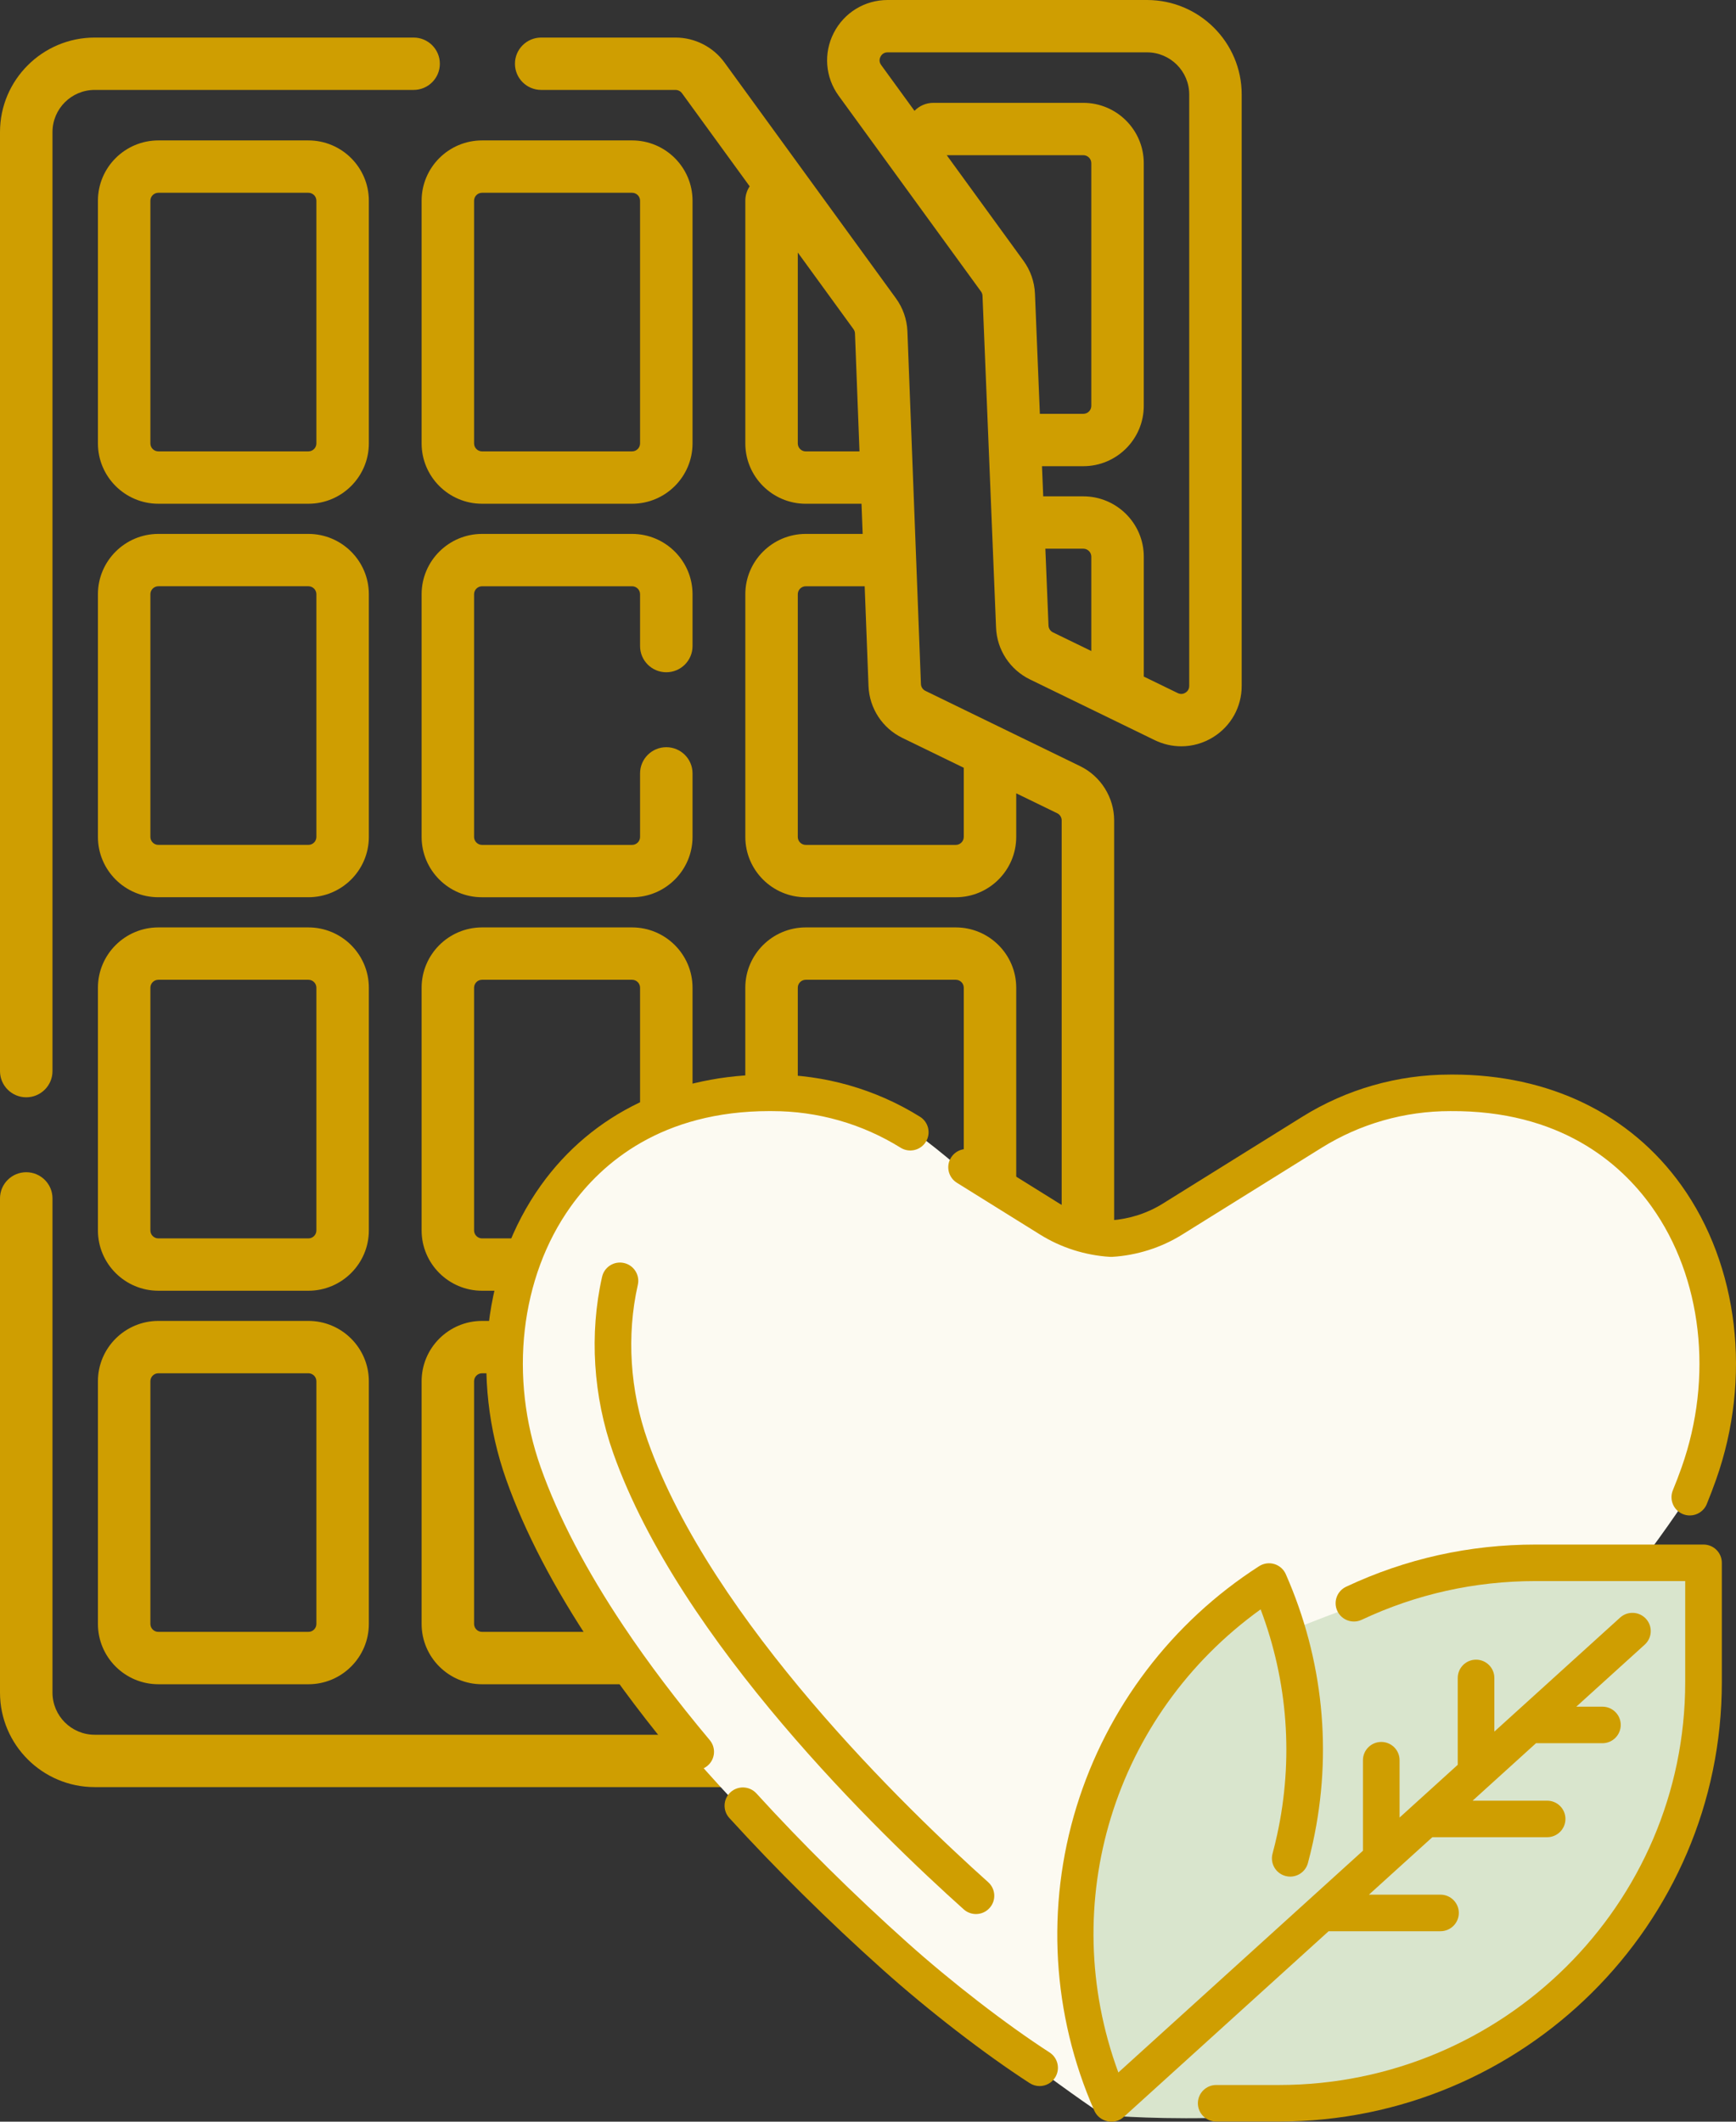
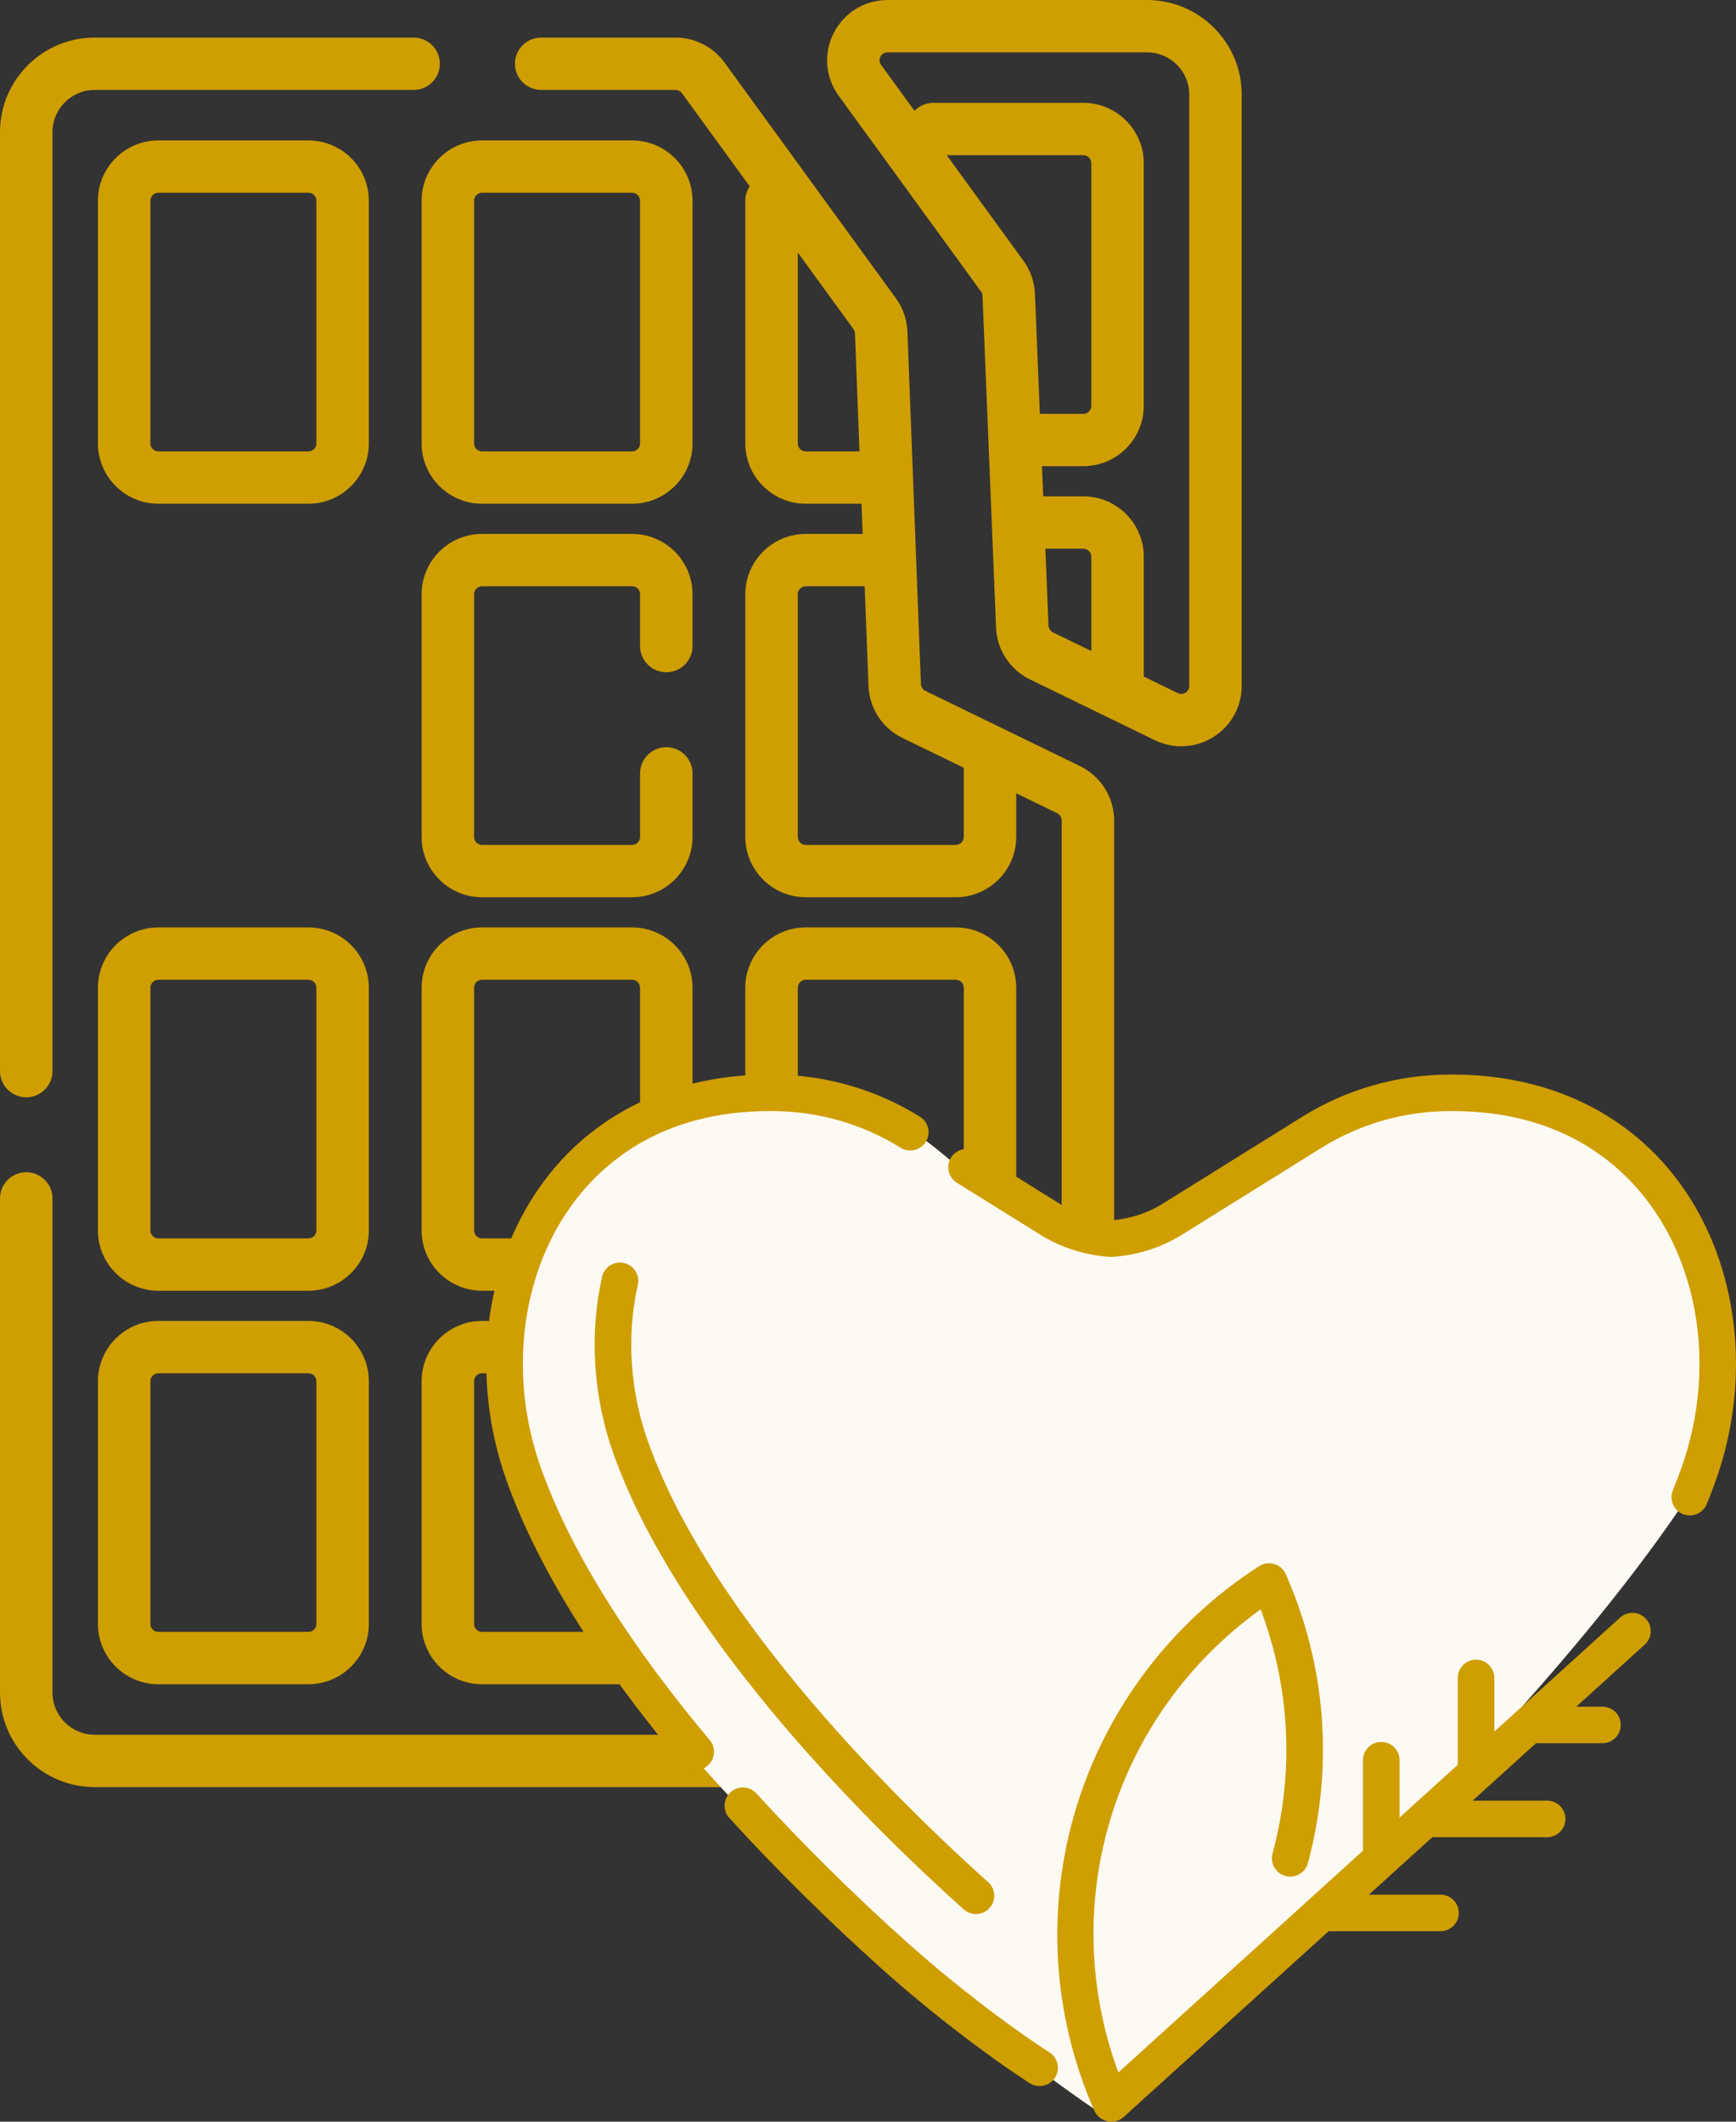
<svg xmlns="http://www.w3.org/2000/svg" width="81" height="99" viewBox="0 0 81 99" fill="none">
  <rect x="0" y="0" width="81" height="99" fill="#333333" stroke="none" />
  <path d="M50.401 35.751L43.179 32.237C43.056 32.177 42.976 32.054 42.97 31.921L42.339 15.46C42.316 14.904 42.131 14.372 41.804 13.921L33.802 2.915C33.273 2.187 32.419 1.753 31.518 1.753H25.252C24.576 1.753 24.027 2.3 24.027 2.974C24.027 3.649 24.576 4.196 25.252 4.196H31.518C31.637 4.196 31.75 4.253 31.82 4.349L34.979 8.694C34.85 8.887 34.776 9.118 34.776 9.367V20.691C34.776 22.243 36.041 23.506 37.597 23.506H40.197L40.251 24.913H37.597C36.041 24.913 34.776 26.176 34.776 27.728V39.052C34.776 40.604 36.041 41.867 37.597 41.867H44.595C46.151 41.867 47.416 40.604 47.416 39.052V37.017L49.328 37.947C49.455 38.009 49.537 38.14 49.537 38.281V78.979C49.537 80.063 48.653 80.945 47.567 80.945H4.418C3.332 80.945 2.449 80.063 2.449 78.979V55.918C2.449 55.244 1.9 54.697 1.224 54.697C0.548 54.697 0 55.244 0 55.918V78.979C0 81.41 1.982 83.388 4.418 83.388H47.567C50.003 83.388 51.985 81.41 51.985 78.979V38.281C51.985 37.212 51.363 36.219 50.401 35.751ZM37.597 21.063C37.391 21.063 37.224 20.896 37.224 20.691V11.783L39.821 15.356C39.865 15.415 39.889 15.485 39.892 15.556L40.103 21.063H37.597ZM44.968 39.052C44.968 39.257 44.8 39.424 44.595 39.424H37.597C37.391 39.424 37.224 39.257 37.224 39.052V27.728C37.224 27.523 37.391 27.356 37.597 27.356H40.345L40.524 32.017C40.566 33.053 41.172 33.978 42.106 34.433L44.968 35.825V39.052Z" fill="#CF9E01" />
  <path d="M1.224 51.201C1.9 51.201 2.449 50.654 2.449 49.979V6.161C2.449 5.077 3.332 4.196 4.418 4.196H19.299C19.975 4.196 20.523 3.649 20.523 2.974C20.523 2.3 19.975 1.753 19.299 1.753H4.418C1.982 1.753 0 3.73 0 6.161V49.979C0 50.654 0.548 51.201 1.224 51.201Z" fill="#CF9E01" />
  <path d="M53.518 0H41.415C40.349 0 39.386 0.589 38.902 1.536C38.417 2.483 38.505 3.607 39.131 4.468L45.773 13.603C45.816 13.663 45.84 13.733 45.843 13.806L46.475 29.287C46.517 30.323 47.123 31.248 48.057 31.703L53.878 34.536C54.273 34.728 54.696 34.823 55.117 34.823C55.636 34.823 56.152 34.679 56.61 34.393C57.441 33.875 57.936 32.983 57.936 32.006V4.408C57.937 1.978 55.955 0 53.518 0ZM44.174 7.242H50.546C50.752 7.242 50.919 7.409 50.919 7.614V18.938C50.919 19.143 50.752 19.31 50.546 19.31H48.519L48.29 13.707C48.267 13.151 48.082 12.619 47.755 12.169L44.174 7.242ZM48.922 29.188L48.775 25.603H50.546C50.752 25.603 50.919 25.77 50.919 25.975V30.377L49.13 29.507C49.007 29.447 48.927 29.325 48.922 29.188ZM55.488 32.005C55.488 32.185 55.378 32.28 55.313 32.321C55.248 32.362 55.113 32.418 54.952 32.34L53.368 31.569V25.975C53.368 24.423 52.102 23.16 50.546 23.16H48.676L48.618 21.753H50.546C52.102 21.753 53.367 20.491 53.367 18.938V7.614C53.367 6.062 52.102 4.799 50.546 4.799H43.548C43.203 4.799 42.891 4.943 42.669 5.172L41.114 3.033C40.997 2.873 41.045 2.722 41.083 2.646C41.122 2.57 41.217 2.443 41.415 2.443H53.518C54.604 2.443 55.488 3.325 55.488 4.408V32.005H55.488Z" fill="#CF9E01" />
  <path d="M17.21 9.366C17.21 7.814 15.945 6.552 14.389 6.552H7.39C5.834 6.552 4.569 7.814 4.569 9.366V20.69C4.569 22.242 5.834 23.505 7.39 23.505H14.389C15.944 23.505 17.21 22.243 17.21 20.69V9.366ZM14.762 20.69C14.762 20.895 14.595 21.062 14.389 21.062H7.39C7.184 21.062 7.017 20.896 7.017 20.69V9.366C7.017 9.161 7.184 8.995 7.39 8.995H14.389C14.594 8.995 14.762 9.161 14.762 9.366V20.69Z" fill="#CF9E01" />
  <path d="M32.313 9.366C32.313 7.814 31.048 6.552 29.492 6.552H22.493C20.937 6.552 19.672 7.814 19.672 9.366V20.69C19.672 22.242 20.937 23.505 22.493 23.505H29.492C31.048 23.505 32.313 22.243 32.313 20.69V9.366ZM29.865 20.69C29.865 20.895 29.698 21.062 29.492 21.062H22.493C22.288 21.062 22.12 20.896 22.12 20.69V9.366C22.12 9.161 22.287 8.995 22.493 8.995H29.492C29.698 8.995 29.865 9.161 29.865 9.366V20.69Z" fill="#CF9E01" />
-   <path d="M17.21 27.728C17.21 26.176 15.945 24.913 14.389 24.913H7.39C5.834 24.913 4.569 26.175 4.569 27.728V39.052C4.569 40.604 5.834 41.866 7.39 41.866H14.389C15.944 41.866 17.21 40.604 17.21 39.052V27.728ZM14.762 39.051C14.762 39.257 14.595 39.423 14.389 39.423H7.39C7.184 39.423 7.017 39.257 7.017 39.051V27.727C7.017 27.523 7.184 27.355 7.39 27.355H14.389C14.594 27.355 14.762 27.522 14.762 27.727V39.051Z" fill="#CF9E01" />
  <path d="M31.089 31.368C31.765 31.368 32.313 30.822 32.313 30.147V27.728C32.313 26.176 31.048 24.913 29.492 24.913H22.493C20.937 24.913 19.672 26.175 19.672 27.728V39.052C19.672 40.604 20.937 41.867 22.493 41.867H29.492C31.048 41.867 32.313 40.604 32.313 39.052V36.086C32.313 35.412 31.765 34.865 31.089 34.865C30.413 34.865 29.865 35.412 29.865 36.086V39.052C29.865 39.257 29.698 39.424 29.492 39.424H22.493C22.288 39.424 22.12 39.257 22.12 39.052V27.728C22.12 27.523 22.287 27.356 22.493 27.356H29.492C29.698 27.356 29.865 27.523 29.865 27.728V30.147C29.865 30.822 30.413 31.368 31.089 31.368Z" fill="#CF9E01" />
  <path d="M17.21 46.089C17.21 44.536 15.945 43.274 14.389 43.274H7.39C5.834 43.274 4.569 44.536 4.569 46.089V57.413C4.569 58.965 5.834 60.227 7.39 60.227H14.389C15.944 60.227 17.21 58.965 17.21 57.413V46.089ZM14.762 57.413C14.762 57.618 14.595 57.785 14.389 57.785H7.39C7.184 57.785 7.017 57.618 7.017 57.413V46.089C7.017 45.883 7.184 45.717 7.39 45.717H14.389C14.594 45.717 14.762 45.883 14.762 46.089V57.413Z" fill="#CF9E01" />
  <path d="M32.313 46.089C32.313 44.536 31.048 43.274 29.492 43.274H22.493C20.937 43.274 19.672 44.536 19.672 46.089V57.413C19.672 58.965 20.937 60.227 22.493 60.227H29.492C31.048 60.227 32.313 58.965 32.313 57.413V46.089ZM29.865 57.413C29.865 57.618 29.698 57.785 29.492 57.785H22.493C22.288 57.785 22.12 57.618 22.12 57.413V46.089C22.12 45.883 22.287 45.717 22.493 45.717H29.492C29.698 45.717 29.865 45.883 29.865 46.089V57.413Z" fill="#CF9E01" />
  <path d="M37.596 60.227H44.595C46.151 60.227 47.416 58.965 47.416 57.413V46.089C47.416 44.536 46.151 43.274 44.595 43.274H37.596C36.041 43.274 34.775 44.536 34.775 46.089V57.413C34.775 58.965 36.041 60.227 37.596 60.227ZM37.224 46.089C37.224 45.883 37.391 45.717 37.596 45.717H44.595C44.801 45.717 44.968 45.883 44.968 46.089V57.413C44.968 57.618 44.801 57.785 44.595 57.785H37.596C37.391 57.785 37.224 57.618 37.224 57.413V46.089Z" fill="#CF9E01" />
  <path d="M14.389 61.635H7.39C5.834 61.635 4.569 62.898 4.569 64.45V75.774C4.569 77.326 5.834 78.589 7.39 78.589H14.389C15.944 78.589 17.21 77.326 17.21 75.774V64.45C17.21 62.898 15.945 61.635 14.389 61.635ZM14.762 75.774C14.762 75.979 14.595 76.145 14.389 76.145H7.39C7.184 76.145 7.017 75.979 7.017 75.774V64.45C7.017 64.245 7.184 64.078 7.39 64.078H14.389C14.594 64.078 14.762 64.245 14.762 64.45V75.774Z" fill="#CF9E01" />
  <path d="M29.492 61.635H22.493C20.937 61.635 19.672 62.898 19.672 64.45V75.774C19.672 77.326 20.937 78.589 22.493 78.589H29.492C31.048 78.589 32.313 77.326 32.313 75.774V64.45C32.313 62.898 31.048 61.635 29.492 61.635ZM29.865 75.774C29.865 75.979 29.698 76.145 29.492 76.145H22.493C22.288 76.145 22.12 75.979 22.12 75.774V64.45C22.12 64.245 22.287 64.078 22.493 64.078H29.492C29.698 64.078 29.865 64.245 29.865 64.45V75.774Z" fill="#CF9E01" />
  <path d="M34.775 75.774C34.775 77.326 36.041 78.588 37.596 78.588H44.595C46.151 78.588 47.416 77.326 47.416 75.774V64.45C47.416 62.898 46.151 61.635 44.595 61.635H37.596C36.041 61.635 34.775 62.897 34.775 64.45V75.774ZM37.224 64.45C37.224 64.245 37.391 64.078 37.596 64.078H44.595C44.801 64.078 44.968 64.245 44.968 64.45V75.774C44.968 75.979 44.801 76.146 44.595 76.146H37.596C37.391 76.146 37.224 75.979 37.224 75.774V64.45Z" fill="#CF9E01" />
  <path d="M33.338 51.39C43.36 48.549 44.67 57.923 51.959 57.923C59.631 57.923 59.361 48.436 71.718 51.39C79.266 53.194 82.195 64.684 78.665 69.968C70.087 82.805 51.503 98.716 51.503 98.716C51.503 98.716 28.544 83.457 23.942 68.036C21.162 58.719 27.536 53.035 33.338 51.39Z" fill="#FCFAF2" />
-   <path d="M60.159 76.104C60.159 76.104 64.817 74.161 67.96 73.49C72.445 72.534 79.69 72.922 79.69 72.922C79.69 72.922 80.221 79.586 78.95 83.546C76.876 90.005 73.657 93.615 67.618 96.727C62.082 99.58 51.788 98.716 51.788 98.716C51.788 98.716 48.948 89.865 50.592 84.569C52.179 79.455 59.134 73.831 59.134 73.831L60.159 76.104Z" fill="#D9E5CD" />
  <path d="M29.105 75.892C27.348 73.266 26.044 70.77 25.231 68.475C23.738 64.263 24.273 59.599 26.626 56.303C28.082 54.264 30.872 51.844 35.917 51.844C35.954 51.844 35.992 51.845 36.029 51.845C38.154 51.845 40.226 52.436 42.02 53.553C42.421 53.803 42.948 53.681 43.197 53.282C43.447 52.882 43.325 52.357 42.925 52.108C40.859 50.821 38.474 50.141 36.035 50.141C31.476 50.105 27.64 51.946 25.235 55.314C22.563 59.055 21.945 64.316 23.62 69.043C24.481 71.472 25.848 74.095 27.684 76.838C28.862 78.599 30.249 80.433 31.806 82.289C31.975 82.49 32.217 82.594 32.462 82.594C32.655 82.594 32.849 82.529 33.009 82.395C33.371 82.093 33.419 81.556 33.116 81.195C31.599 79.386 30.249 77.602 29.105 75.892Z" fill="#CF9E01" />
-   <path d="M79.485 72.07H71.657C68.562 72.07 65.584 72.732 62.808 74.039C62.381 74.24 62.199 74.748 62.4 75.173C62.601 75.599 63.11 75.781 63.537 75.58C66.084 74.382 68.816 73.774 71.657 73.774H78.63V78.492C78.63 88.857 70.126 97.288 59.672 97.288H56.746C56.275 97.288 55.892 97.67 55.892 98.141C55.892 98.611 56.275 98.993 56.746 98.993H59.672C71.068 98.993 80.339 89.796 80.339 78.492V72.922C80.339 72.451 79.957 72.07 79.485 72.07Z" fill="#CF9E01" />
  <path d="M44.647 55.189L48.535 57.61C49.508 58.216 50.634 58.574 51.792 58.646C51.828 58.648 51.863 58.648 51.898 58.646C53.056 58.574 54.182 58.216 55.155 57.61L61.67 53.553C63.465 52.436 65.536 51.845 67.667 51.845C72.775 51.808 75.597 54.249 77.064 56.303C79.418 59.599 79.953 64.263 78.46 68.475C78.336 68.825 78.199 69.183 78.053 69.539C77.876 69.975 78.085 70.472 78.522 70.65C78.628 70.693 78.737 70.713 78.844 70.713C79.181 70.713 79.501 70.513 79.636 70.182C79.791 69.801 79.938 69.418 80.07 69.043C81.746 64.316 81.127 59.055 78.455 55.314C76.07 51.975 72.28 50.14 67.779 50.14C67.74 50.14 67.7 50.14 67.661 50.141C65.216 50.141 62.831 50.821 60.765 52.108L54.25 56.165C53.533 56.612 52.702 56.88 51.845 56.941C50.988 56.88 50.158 56.612 49.44 56.165L45.551 53.743C45.151 53.494 44.624 53.615 44.374 54.015C44.125 54.414 44.247 54.94 44.647 55.189Z" fill="#CF9E01" />
  <path d="M29.115 58.933C28.654 58.829 28.197 59.117 28.093 59.576C27.491 62.237 27.676 65.159 28.613 67.804C31.729 76.595 41.088 85.621 44.967 89.093C45.13 89.239 45.334 89.311 45.537 89.311C45.772 89.311 46.005 89.216 46.173 89.028C46.489 88.678 46.459 88.139 46.108 87.825C42.327 84.439 33.209 75.657 30.224 67.236C29.392 64.89 29.228 62.303 29.76 59.952C29.864 59.493 29.575 59.036 29.115 58.933Z" fill="#CF9E01" />
  <path d="M48.972 95.77C46.947 94.46 44.399 92.492 42.324 90.634C39.855 88.425 37.425 86.021 35.294 83.683C34.977 83.335 34.437 83.309 34.087 83.625C33.738 83.942 33.713 84.481 34.03 84.829C36.199 87.21 38.672 89.656 41.183 91.903C43.319 93.816 45.948 95.846 48.042 97.2C48.186 97.293 48.347 97.338 48.506 97.338C48.786 97.338 49.06 97.201 49.224 96.949C49.481 96.554 49.368 96.026 48.972 95.77Z" fill="#CF9E01" />
  <path d="M67.213 90.112V90.112C67.684 90.112 68.067 89.73 68.067 89.259C68.067 88.789 67.684 88.407 67.213 88.407H63.873L66.831 85.726H72.188C72.66 85.726 73.042 85.344 73.042 84.873C73.042 84.403 72.66 84.021 72.188 84.021H68.711L71.668 81.34H74.768C75.239 81.34 75.622 80.958 75.622 80.487C75.622 80.017 75.24 79.635 74.768 79.635H73.548L76.742 76.74C76.928 76.571 77.022 76.341 77.022 76.109C77.022 75.904 76.949 75.699 76.8 75.536C76.483 75.188 75.942 75.162 75.593 75.478L69.725 80.798V78.295C69.725 77.824 69.343 77.442 68.871 77.442C68.399 77.442 68.017 77.824 68.017 78.295V82.347L65.303 84.808V82.133C65.303 81.662 64.921 81.281 64.449 81.281C63.977 81.281 63.594 81.662 63.594 82.133V86.356L52.181 96.704C49.272 88.814 51.964 80.029 58.82 75.094C60.093 78.467 60.36 82.085 59.588 85.62C59.524 85.91 59.453 86.203 59.376 86.491C59.253 86.945 59.524 87.413 59.979 87.535C60.434 87.657 60.903 87.388 61.026 86.933C61.11 86.619 61.188 86.299 61.257 85.983C62.18 81.757 61.743 77.425 59.994 73.453C59.894 73.225 59.698 73.052 59.459 72.98C59.219 72.908 58.96 72.944 58.75 73.079C54.679 75.692 51.653 79.678 50.23 84.302C48.793 88.971 49.088 94.007 51.059 98.484C51.153 98.697 51.324 98.853 51.526 98.933C51.632 98.978 51.745 99 51.859 99C52.064 99 52.269 98.927 52.433 98.778L61.993 90.112H67.213Z" fill="#CF9E01" />
</svg>